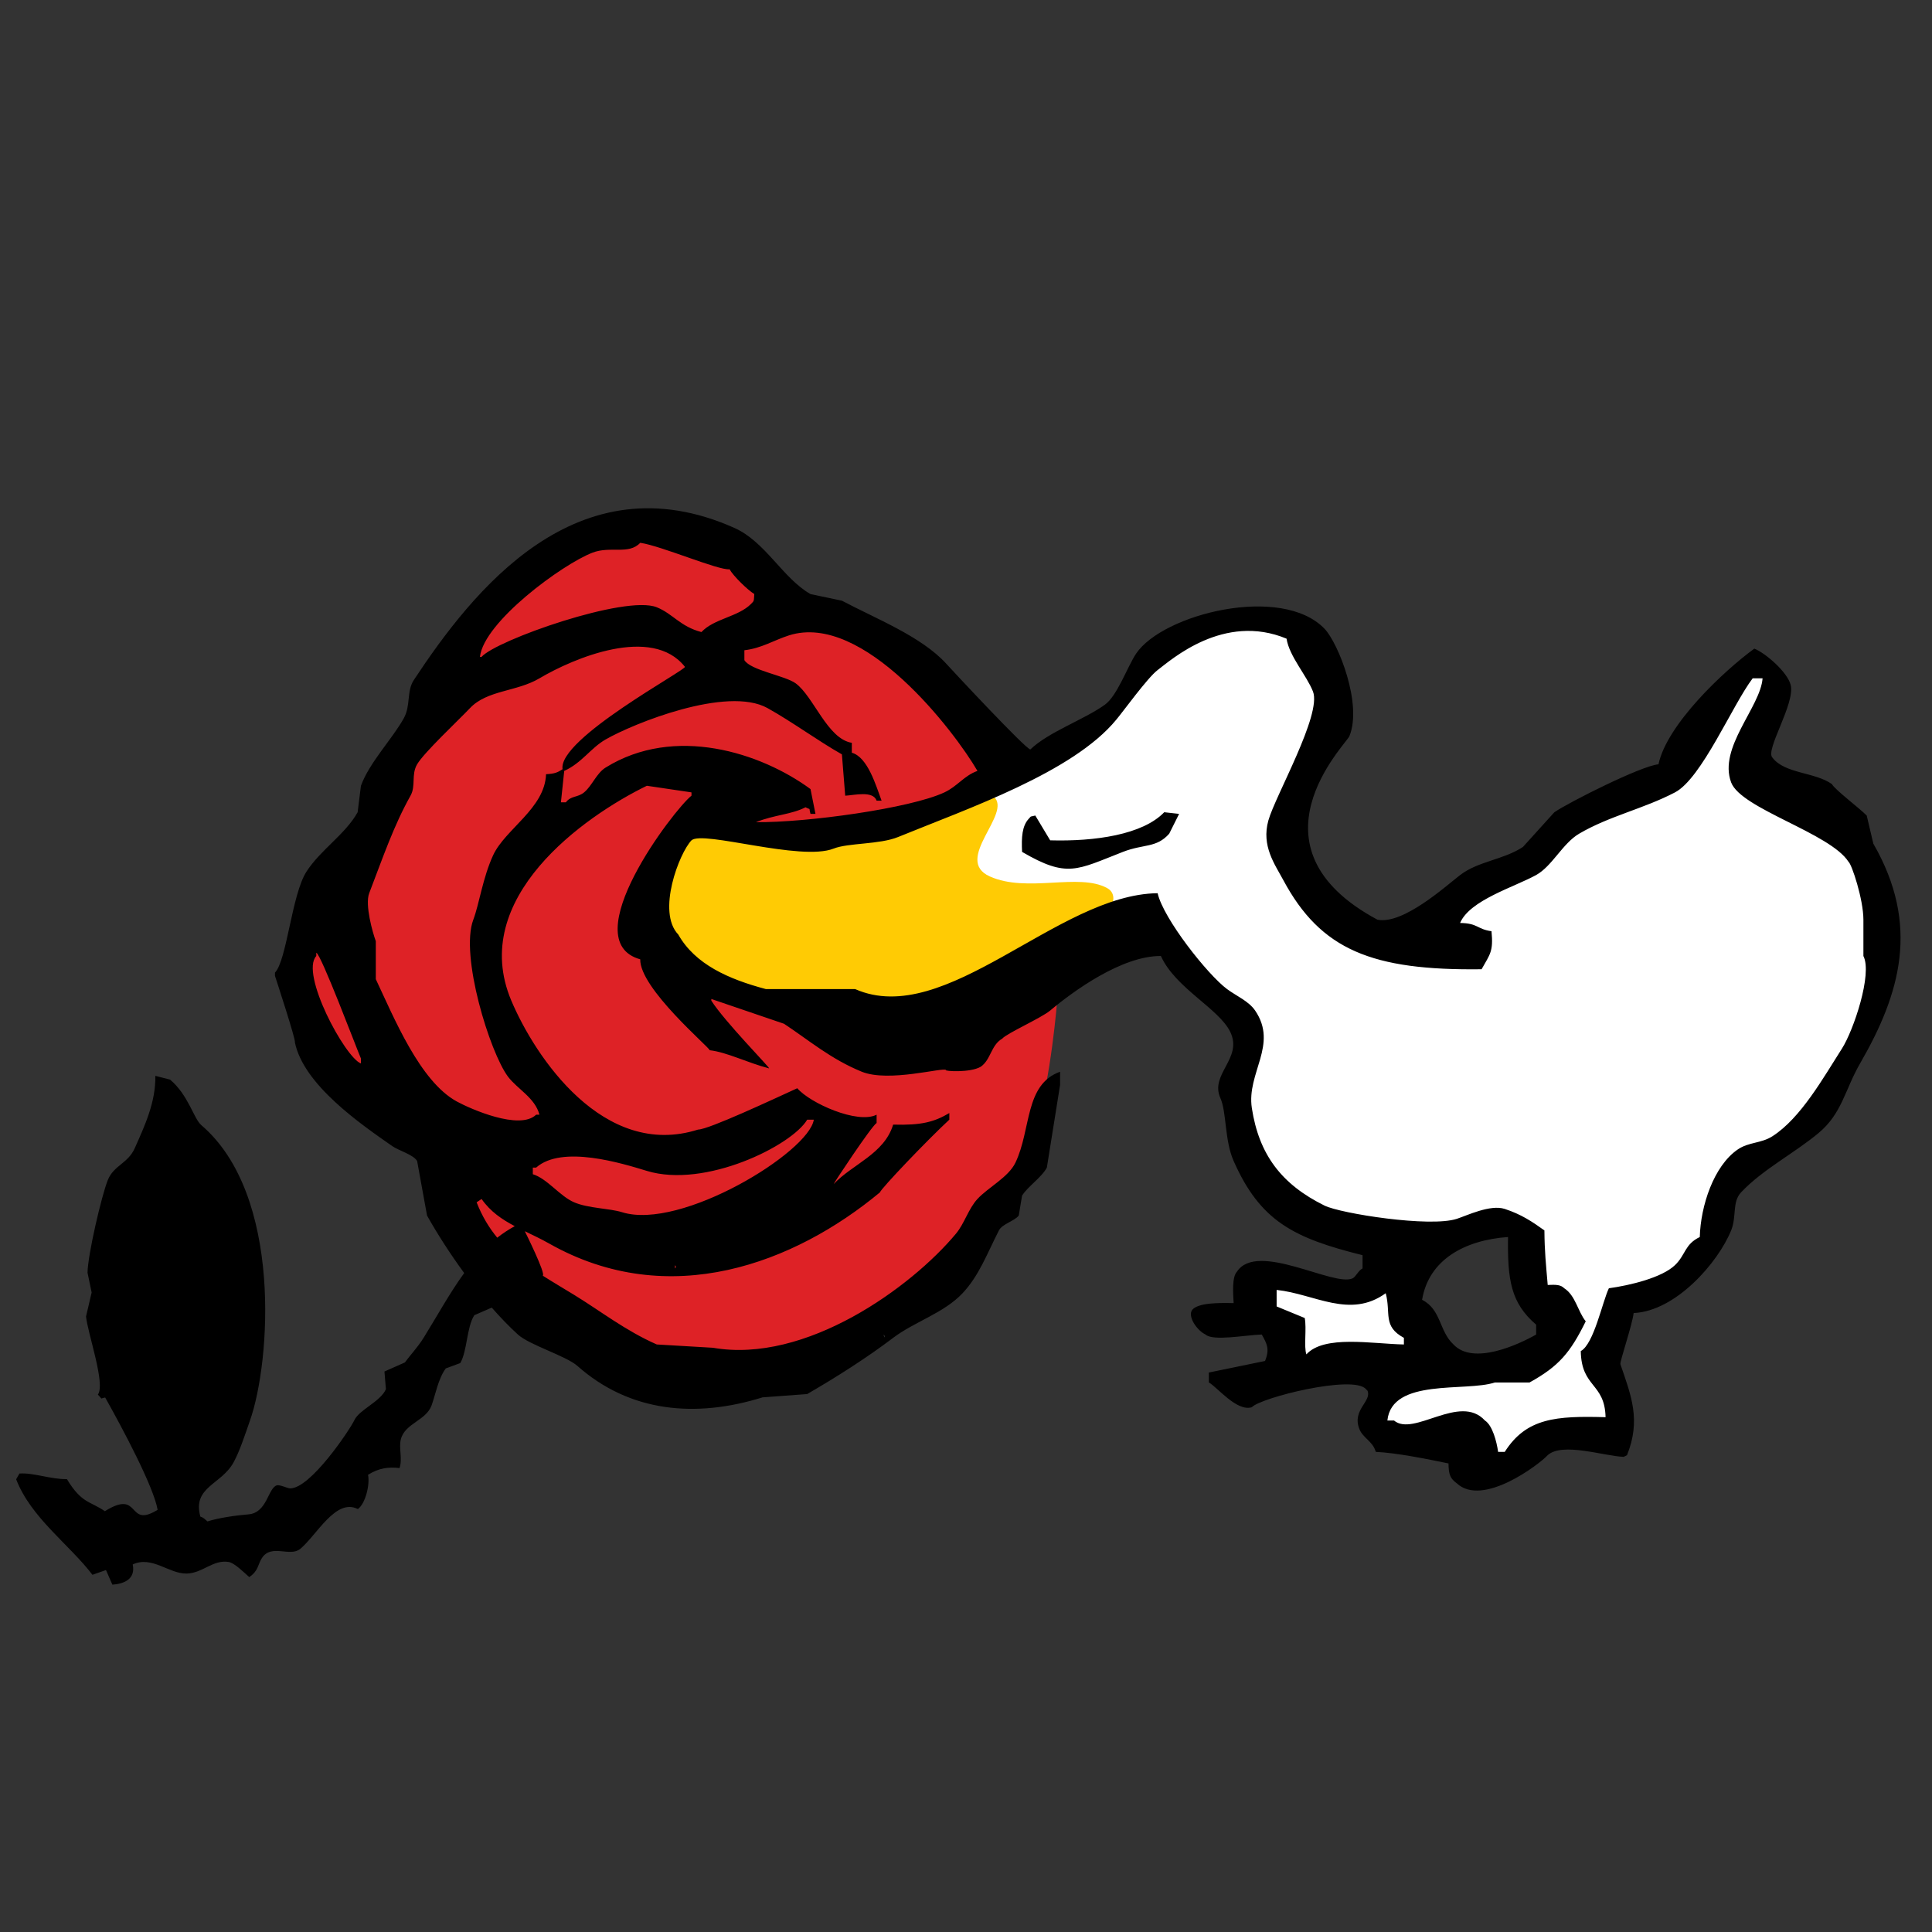
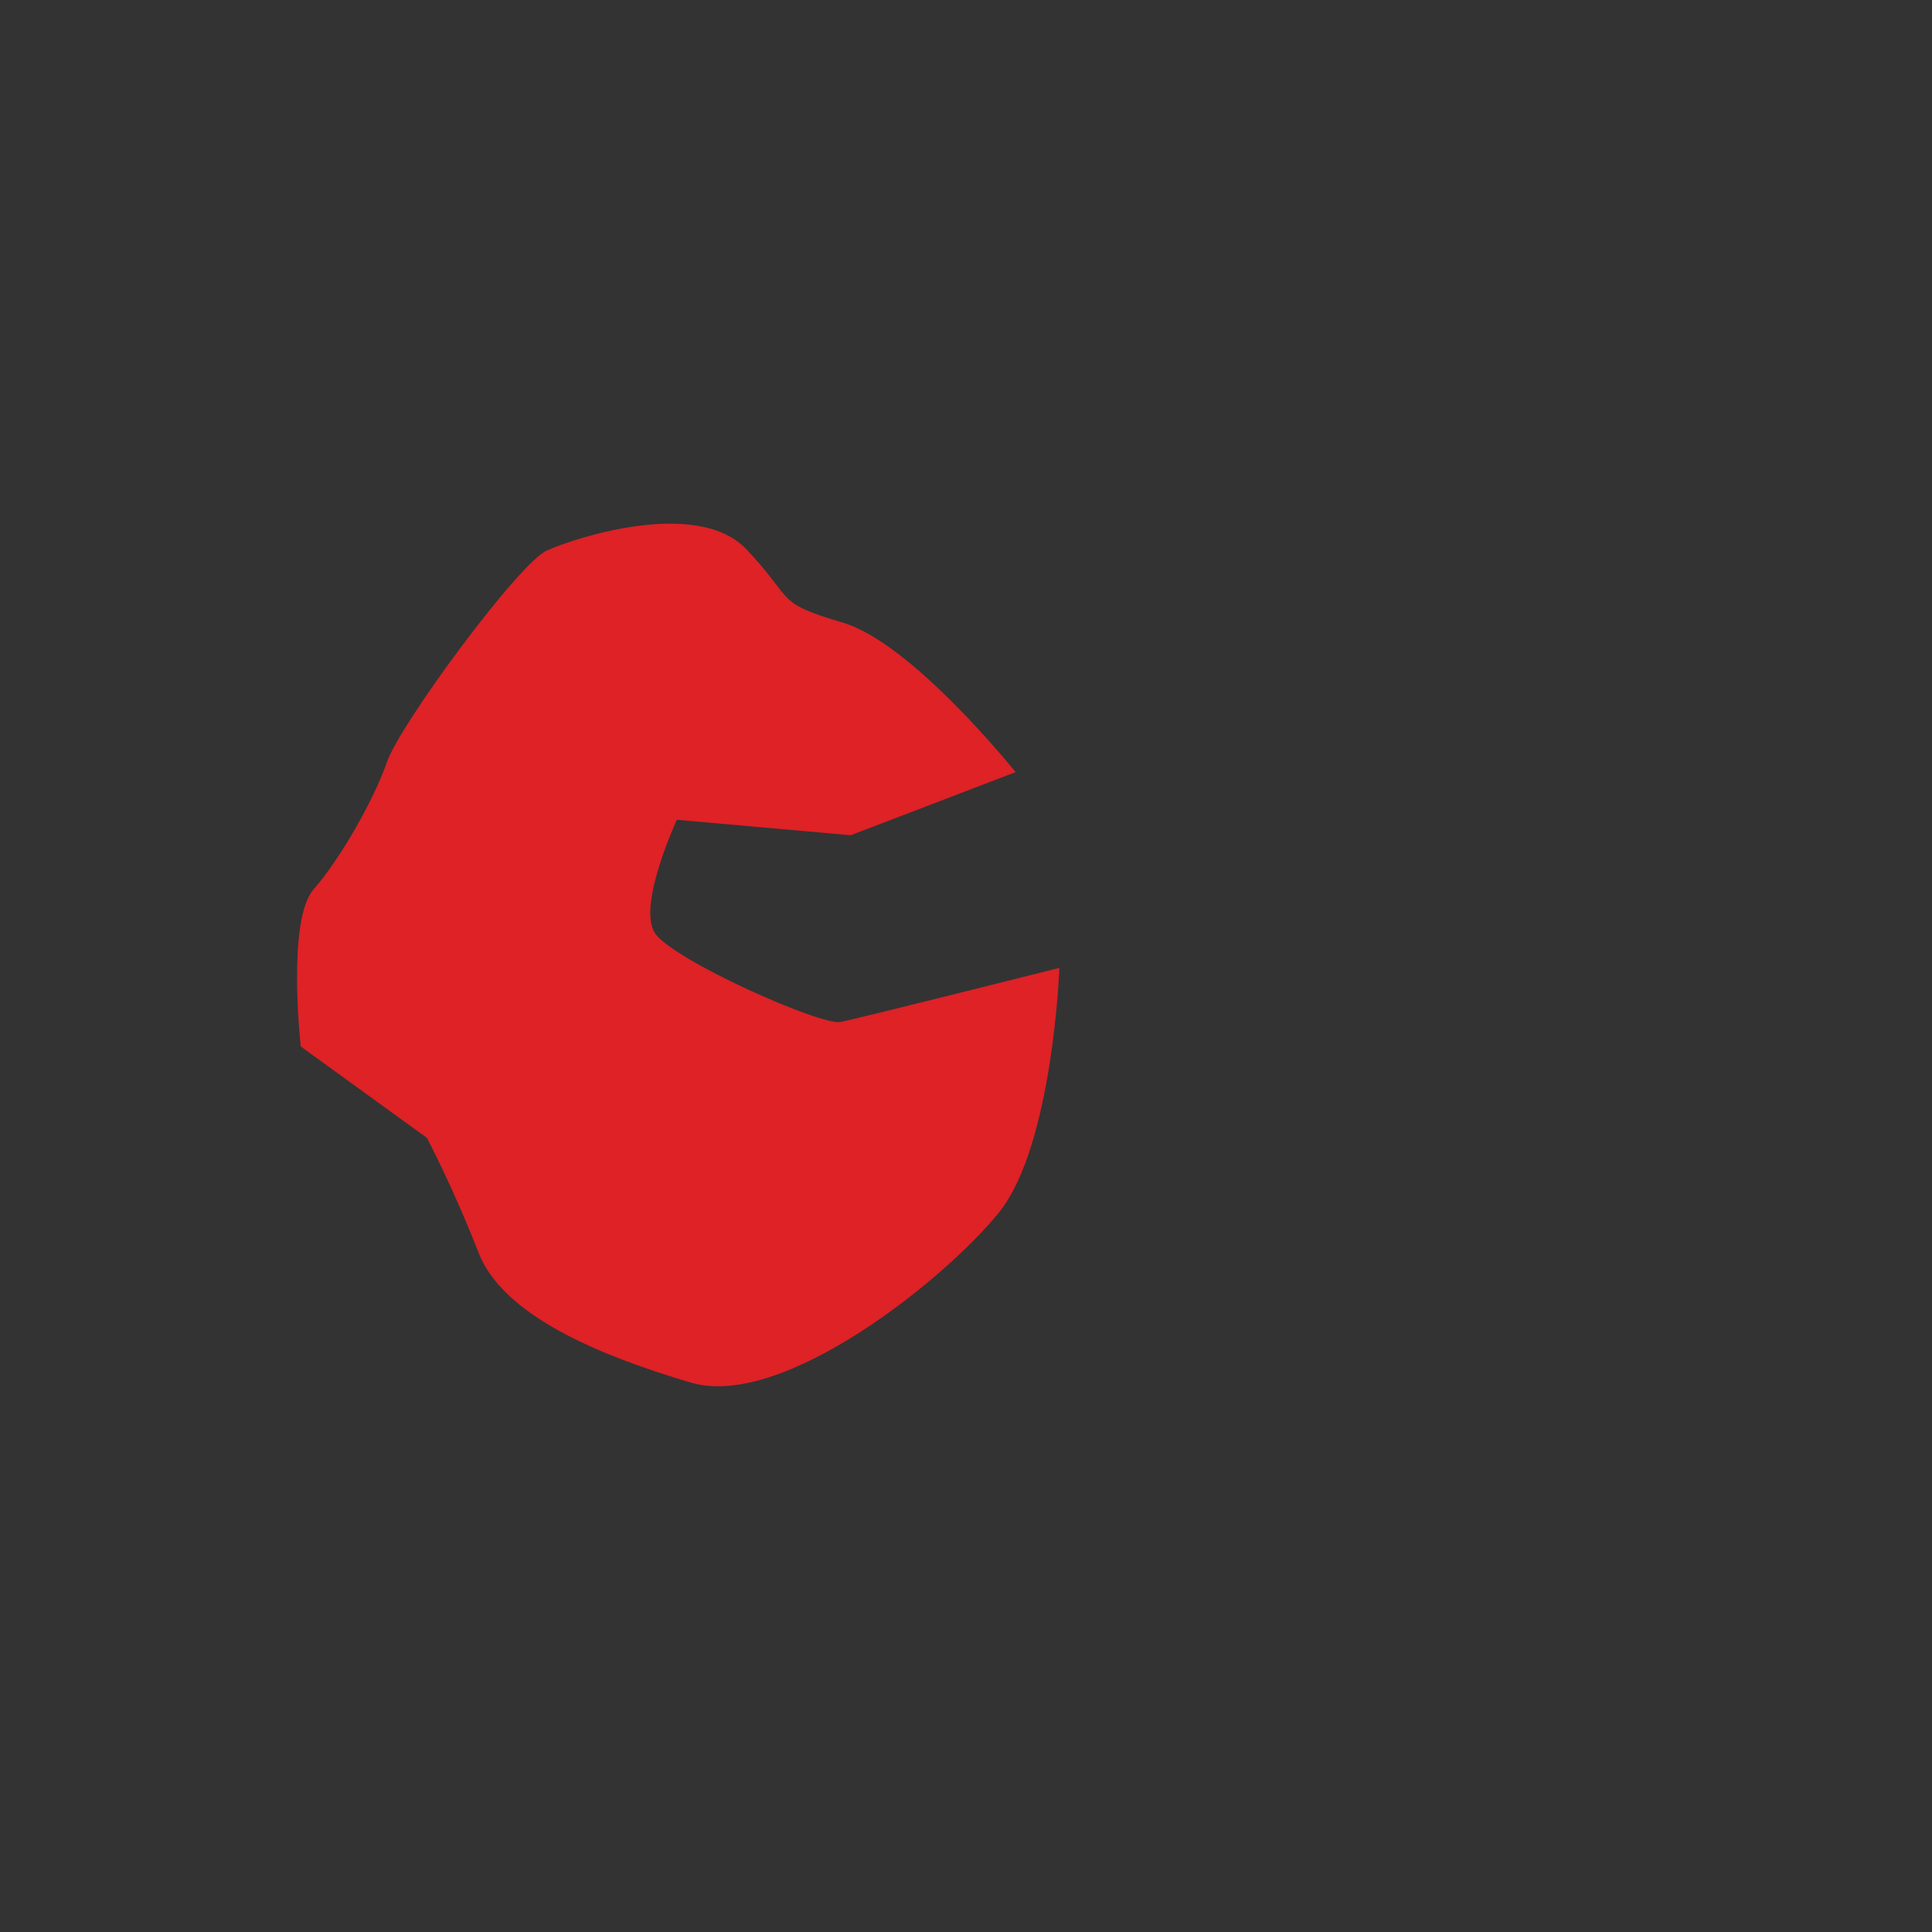
<svg xmlns="http://www.w3.org/2000/svg" version="1.1" id="dessin" x="0px" y="0px" width="500px" height="500px" viewBox="0 0 500 500" enable-background="new 0 0 500 500" xml:space="preserve">
  <rect x="0" y="0" width="500" height="500" fill="#333333" stroke="none" />
-   <path id="white_1_" fill="#FFFFFF" d="M177.5,211.824l-11.333,27.333l19,16.333l44.667,12.334l66-27.667l27.333,28l-3.333,16.333  l6.666,21.667l24.667,13.333l4.667,12.667l-33-2.667l4.333,10.334l4.333,7l-2,7.666l33-0.333l4.667-10.667l-4.667-9.333l10-13.667  l20.667-3.666l3.333,14l5.334,12.666l-6.334,7.334l-26,5l-10.666,4.333l-3.334,8l17,4.333l12.334,9.667l14.666-10.334l19-0.666  c0,0-5-12-3.333-21.667s4.333-13.333,4.333-13.333s16.334-3.001,20.667-11.334s1.333-12.999,9-19.666s24.667-18.333,30.667-33  s12-41.667,0.333-52.667S453.5,199.157,453.5,199.157l6-23.667l-5.333-4.667l-28.333,31c0,0-40,33.667-61.334,36.667  c-23.491,3.303-28.999-8.667-29.666-22.333s11.666-33.333,11.666-33.333s1.334-15.667-11.333-21.667s-30.333,1-30.333,1  s-11.667,14.667-18.334,24.333C268.5,199.824,213.928,223.659,177.5,211.824z" />
  <path id="red" fill="#DE2226" d="M77.833,270.824c0,0-3.667-32.667,3.333-40.667s15.667-23.333,19-33s34-51.334,41.333-54.667  s39-13.666,51.667-0.333s7,13.667,25,19s44.667,38.667,44.667,38.667l-42.667,16.333l-45-4c0,0-10.334,22.333-5.667,29.333  s43,24,48,23s56.667-14,56.667-14s-1.667,46.001-15.667,63.334s-56,51-79.667,44s-48.667-17.334-55-33.667  S110.5,294.49,110.5,294.49L77.833,270.824z" />
-   <path id="yellow_1_" fill="#FFCB04" d="M178.167,213.49c0,0,36,4.333,52.667-1.667s21.333-10,26.333-5.667s-10.667,16.333-1,20.667  s22.999-1,30.333,3s-12.333,20.667-12.333,20.667s-61.333,23.001-87.333,3.334S168.5,237.157,169.5,231.157  S178.167,213.49,178.167,213.49z" />
-   <path id="blackline" fill-rule="evenodd" clip-rule="evenodd" d="M481.384,275.219c-3.946,6.84-4.648,12.895-10.693,17.967  c-6.186,5.189-14.59,9.51-20.105,15.398c-2.361,2.521-1.103,6.232-2.566,9.84c-3.398,8.377-14.35,20.92-25.238,21.389  c-0.344,3.102-3.642,12.623-3.421,13.262c2.825,8.24,5.342,14.418,1.711,23.525c-0.287,0.145-0.57,0.287-0.855,0.428  c-4.943-0.141-15.859-3.873-19.678-0.428c-2.131,2.342-16.84,13.553-23.528,7.273c-1.64-1.195-2.118-2.193-2.138-5.135  c-5.816-1.199-13.458-2.74-18.822-2.994c-0.796-2.83-3.326-3.506-4.277-5.988c-1.887-4.93,3.271-7.064,2.14-9.838  c-0.144-0.143-0.286-0.287-0.429-0.43c-3.279-3.756-27.182,2.191-29.517,4.705c-3.903,1.199-8.896-5.164-11.122-6.416  c0-0.855,0-1.711,0-2.566c4.849-0.998,9.696-1.996,14.545-2.992c1.256-3.076,0.485-4.482-0.854-6.846  c-4.247,0.139-12.63,1.777-14.544,0c-2.176-1.004-4.76-4.707-3.424-6.416c1.541-1.766,6.585-1.814,10.695-1.711  c-0.158-2.664-0.436-6.795,0.854-8.129c5.21-8.01,25.155,4.039,29.942,1.711c0.84-0.408,1.445-1.982,2.567-2.566  c0-1.141,0-2.279,0-3.422c-17.842-4.436-26.478-8.803-33.366-24.383c-2.378-5.377-1.795-12.641-3.422-16.256  c-2.813-6.246,5.854-10.258,2.566-17.109c-2.912-6.074-14.198-11.328-17.967-19.679c-10.107-0.076-22.733,9.149-28.66,14.118  c-2.297,1.924-11.272,5.914-12.405,7.27c-2.944,1.701-2.908,5.441-5.562,7.273c-2.803,1.627-9.553,1.141-8.983,0.854  c-0.594-0.822-14.808,3.287-21.816,0.428c-7.999-3.26-13.663-8.143-20.105-12.404c-6.272-2.139-12.549-4.277-18.821-6.416  c0,0.143,0,0.283,0,0.428c3.488,5.457,14.971,17.111,14.971,17.539c-5.721-1.49-10.898-4.191-15.398-4.705  c0-0.713-18.144-15.992-17.967-23.529c-17.287-4.796,8.816-38.909,13.261-42.349c0-0.284,0-0.571,0-0.855  c-3.85-0.571-7.7-1.139-11.55-1.711c-16.22,7.901-46.285,29.084-35.077,55.61c6.168,14.596,23.899,41.127,48.338,33.367  c2.709,0,19.702-7.971,25.667-10.695c3.247,3.811,15.574,9.367,20.533,6.846c0,0.715,0,1.426,0,2.139  c-1.38,0.889-11.263,15.828-11.121,15.828c4.825-5.16,13.096-7.785,15.399-15.4c7.319,0.207,10.606-0.672,14.543-2.994  c0,0.57,0,1.143,0,1.711c-5.704,5.275-17.681,17.824-17.967,18.822c-22.087,18.334-54.504,30.797-85.554,13.262  c-2.155-1.217-4.293-2.219-6.348-3.215c0,0,5.57,11.162,4.634,11.5c2.578,1.645,5.304,3.248,8.13,4.975  c6.864,4.197,13.249,9.244,21.389,12.834c4.847,0.285,9.695,0.568,14.543,0.855c24.032,4.186,51.33-15.652,62.882-29.518  c2.221-2.664,3.208-6.424,5.561-8.982c2.772-3.012,8.024-5.617,9.839-9.41c4.127-8.629,2.33-20.215,11.551-23.527  c0,1.143,0,2.281,0,3.424c-1.142,7.127-2.281,14.26-3.423,21.387c-1.419,2.627-5.005,4.932-6.417,7.271  c-0.285,1.713-0.568,3.424-0.854,5.135c-1.08,1.422-4.273,2.168-5.134,3.85c-3.012,5.881-5.119,11.703-9.41,16.256  c-4.876,5.17-12.455,7.373-17.966,11.549c-6.787,5.143-14.56,10.094-22.245,14.545c-3.849,0.285-7.698,0.57-11.548,0.855  c-17.369,5.406-34.385,3.854-47.911-8.129c-2.947-2.609-12.412-5.402-15.4-8.127c-2.281-2.078-4.552-4.441-6.775-6.969  c-1.507,0.654-3.013,1.309-4.516,1.965c-1.993,3.137-1.815,9.256-3.63,12.385c-1.25,0.463-2.504,0.928-3.754,1.389  c-1.962,2.666-2.654,6.723-3.652,9.512c-1.45,4.035-6.917,4.654-7.979,8.846c-0.569,2.248,0.469,5.014-0.329,7.43  c-2.774-0.33-5.352-0.039-8.162,1.742c0.526,2.422-0.618,7.412-2.629,8.867c-5.705-2.934-10.654,6.783-14.901,10.295  c-2.67,2.211-7.441-1.387-9.912,2.352c-1.139,1.727-0.839,3.285-3.3,4.957c-1.41-1.252-3.826-3.656-5.292-3.908  c-4.084-0.699-6.774,2.924-10.934,2.992c-4.547,0.08-8.959-4.684-13.926-2.354c0.816,3.975-2.543,5.041-5.269,5.225  c-0.55-1.258-1.105-2.518-1.654-3.779c-1.167,0.412-2.334,0.818-3.501,1.229c-6.08-7.939-15.897-14.756-19.746-24.717  c0.283-0.498,0.563-0.996,0.846-1.49c3.625-0.264,8.141,1.521,12.292,1.449c3.82,6.33,5.986,5.654,9.821,8.297  c9.353-5.834,5.647,4.416,13.396-0.199c0.085-0.053,0.171-0.105,0.256-0.158c-1.006-5.953-9.203-21.303-13.574-29.064  c-1.531,0.264-0.485,0.641-1.889-0.744c2.03-2.748-2.608-15.717-3.063-20.234c0.483-2.068,0.966-4.139,1.452-6.205  c-0.356-1.703-0.71-3.408-1.066-5.109c0.057-4.643,3.658-20.045,5.253-23.998c1.53-3.793,5.208-4.283,6.957-8.209  c2.527-5.674,5.49-11.984,5.336-18.748c1.273,0.326,2.544,0.65,3.817,0.98c4.735,3.965,6.109,10.094,8.092,11.785  c21.045,17.973,17.933,61.236,12.604,76.383c-1.322,3.768-2.605,7.824-4.24,10.842c-3.166,5.846-10.717,6.346-8.624,14.07  c0.819,0.26,1.051,0.586,1.851,1.25c2.85-0.91,7.4-1.568,10.6-1.822c4.893-0.391,5.061-6.938,7.391-7.52  c0.735-0.182,2.77,0.779,3.343,0.797c5.274,0.137,15.483-15.139,16.687-17.672c1.288-2.725,6.734-4.758,8.154-7.998  c-0.125-1.523-0.251-3.053-0.376-4.578c1.763-0.783,3.527-1.564,5.29-2.348c1.249-1.734,3.321-3.914,4.874-6.426  c3.548-5.723,6.723-11.555,10.473-16.705c-3.603-4.924-6.903-10.051-9.614-14.879c-0.855-4.705-1.711-9.41-2.566-14.115  c-0.966-1.656-4.746-2.686-6.417-3.85c-8.133-5.67-23.032-15.879-25.238-26.949c0.429-0.145-5.133-17.111-5.133-17.111  c0-0.283,0-0.57,0-0.855c3.071-3.185,4.332-20.162,8.127-26.094c3.644-5.691,10.053-9.658,13.261-15.399  c0.284-2.282,0.571-4.564,0.855-6.845c2.163-6.019,8.228-12.259,11.122-17.539c1.81-3.303,0.65-6.94,2.566-9.839  c15.129-22.912,42.199-57.561,82.987-39.354c8.031,3.584,12.494,13.017,19.678,17.111c2.708,0.571,5.419,1.14,8.127,1.711  c8.602,4.565,20.554,9.24,26.949,16.255c2.214,2.428,20.619,22.154,21.817,22.244c4.68-4.52,13.733-7.629,19.25-11.549  c3.254-2.313,5.862-9.889,8.127-13.261c6.881-10.245,37.659-18,48.766-6.417c3.579,3.757,9.832,19.557,6.417,27.805  c-0.848,2.045-27.802,28.674,7.271,47.483c6.681,1.337,17.801-8.803,21.389-11.55c4.723-3.618,11.166-3.93,16.256-7.272  c2.708-2.994,5.418-5.989,8.127-8.983c3.66-2.535,22.588-12.078,26.95-12.406c2.227-10.403,16.938-24.195,24.811-29.944  c2.953,1.197,8.588,6.092,9.41,9.411c1.204,4.851-6.723,16.944-4.705,18.822c3.196,4.174,11.023,3.708,15.399,6.844  c0.569,1.283,7.083,6.188,8.982,8.128c0.569,2.423,1.143,4.849,1.711,7.272C496.959,239.413,491.818,257.158,481.384,275.219z   M229.009,346.234c-0.182-0.398,0.342-0.289-0.428-0.855C228.724,345.664,228.867,345.949,229.009,346.234z M330.391,333.83  c0,1.424,0,2.852,0,4.277c2.422,0.996,4.849,1.996,7.272,2.994c0.533,2.695-0.267,7.432,0.429,9.41  c4.602-5.078,16.971-2.729,25.237-2.564c0-0.57,0-1.143,0-1.713c-5.553-3.01-3.312-6.334-4.706-11.549  C349.342,341.393,340.238,334.867,330.391,333.83z M174.683,328.268c0.417-0.746,0.392-0.094,0-0.854  C174.683,327.699,174.683,327.982,174.683,328.268z M137.894,303.885c3.759,1.162,6.984,5.686,10.694,7.273  c3.708,1.586,9.117,1.537,12.405,2.564c15.273,4.771,48.357-15.549,49.623-23.953c-0.57,0-1.142,0-1.711,0  c-3.991,6.725-26.421,17.863-41.494,13.26c-6.42-1.959-21.967-6.791-28.661-0.855c-0.284,0-0.571,0-0.855,0  C137.894,302.744,137.894,303.316,137.894,303.885z M128.685,320.314c1.405-1.104,2.914-2.1,4.535-2.986  c-3.308-1.742-6.286-3.74-8.586-7.027c-0.429,0.287-0.855,0.57-1.284,0.857C124.764,314.785,126.574,317.75,128.685,320.314z   M93.407,273.941c-1.253-2.918-10.294-26.955-11.551-27.377c0,0.284,0,0.571,0,0.855c-4.249,4.522,7.41,26.233,11.551,27.807  C93.407,274.797,93.407,274.369,93.407,273.941z M121.639,183.255c-3.051,3.215-11.9,11.493-13.688,14.544  c-1.58,2.697-0.273,5.561-1.711,8.128c-4.329,7.726-7.108,15.884-10.694,25.238c-1.15,3.001,0.913,10.259,1.711,12.405  c0,3.278,0,6.561,0,9.84c4.695,9.928,11.385,26.426,20.96,31.654c3.452,1.883,16.248,7.576,20.533,3.422c0.284,0,0.571,0,0.854,0  c-1.129-4.383-5.733-6.656-8.127-9.838c-4.687-6.234-12.492-31.382-8.982-40.639c1.52-4.011,2.452-10.896,5.133-16.684  c3.132-6.765,13.394-12.137,13.688-20.96c2.194-0.113,2.949-0.421,4.276-1.283c-1.299-7.907,32.468-25.923,31.656-26.521  c-8.528-10.782-28.723-2.289-37.644,2.994C133.72,179.042,126.09,178.565,121.639,183.255z M188.799,147.321  c-2.786,0.356-17.606-6.035-23.1-6.844c-3.005,3.192-7.678,0.735-12.406,2.567c-7.785,3.016-28.045,17.861-29.088,26.949  c0.144,0,0.285,0,0.428,0c3.718-4.278,37.229-16.12,45.344-12.833c4.217,1.708,6.018,4.967,11.549,6.417  c3.275-3.5,9.452-3.895,12.833-7.272c0.897-0.879,0.7-0.756,0.855-2.567C193.434,152.644,189.855,149.146,188.799,147.321z   M204.196,164.433c-3.889,1.239-7.125,3.352-11.549,3.85c0,0.856,0,1.712,0,2.567c1.644,2.647,10.537,4.004,13.261,5.989  c4.68,3.412,8.217,14.394,14.544,15.4c0,0.855,0,1.71,0,2.566c4.127,1.136,6.253,8.54,7.7,12.405c-0.429,0-0.856,0-1.284,0  c-0.94-2.663-5.841-1.397-8.127-1.283c-0.285-3.564-0.569-7.13-0.855-10.694c-6.27-3.545-12.787-8.378-19.25-11.978  c-10.47-5.831-34.783,4.013-41.921,8.127c-3.873,2.232-6.116,6.05-10.694,8.128c-0.284,2.708-0.571,5.419-0.855,8.127  c0.428,0,0.855,0,1.284,0c1.329-1.759,3.014-1.179,4.706-2.566c2.059-1.688,3.202-4.949,5.562-6.417  c17.858-11.103,40.198-3.876,53.042,5.561c0.428,2.139,0.855,4.278,1.283,6.417c-0.428,0-0.854,0-1.283,0  c-0.56-1.911,0.282-0.858-1.284-1.711c-3.763,1.918-7.934,1.905-12.833,3.85c13.006,0.153,39.945-3.566,48.766-7.7  c3.413-1.599,5.078-4.328,8.555-5.561C247.063,189.346,223.474,158.298,204.196,164.433z M482.248,247.418c0-3.136,0-6.274,0-9.41  c-0.006-5.268-3.015-14.347-3.851-14.972c-4.76-7.451-27.79-13.713-30.372-20.533c-3.409-9.01,7.575-19.495,8.129-26.95  c-0.855,0-1.712,0-2.567,0c-5.226,6.871-13.203,25.914-20.104,29.517c-8.248,4.304-16.956,6.082-24.811,10.694  c-4.277,2.513-6.974,8.402-11.123,10.694c-5.654,3.121-17.181,6.493-19.677,12.405c4.679,0.072,4.319,1.601,8.127,2.139  c0.513,5.267-0.368,5.899-2.565,9.839c-28.338,0.357-41.617-4.982-51.332-23.1c-2.193-4.091-5.692-8.805-3.851-15.4  c1.784-6.39,13.861-27.411,11.55-33.366c-1.589-4.098-6.133-9.1-6.845-13.689c-16.213-6.755-29.844,5.471-33.366,8.127  c-2.607,1.967-9.07,10.932-10.693,12.833c-11.176,13.629-38.331,22.967-56.465,30.372c-4.82,1.969-12.896,1.493-16.684,2.995  c-8.531,3.383-33.834-4.763-36.788-2.139c-3.147,3.249-9.059,18.519-3.422,24.383c4.365,7.726,13.044,11.559,22.672,14.117  c7.7,0,15.399,0,23.099,0c23.436,10.326,52.419-24.528,78.283-24.812c1.488,6.598,12.959,21.103,17.967,24.812  c2.438,1.805,5.602,3.107,7.271,5.561c6.037,8.873-2.259,16.117-0.854,25.238c1.855,12.055,7.681,19.742,18.821,25.238  c4.124,2.033,27.218,5.701,34.222,3.422c2.635-0.855,8.668-3.785,12.405-2.566c4.279,1.396,7.114,3.297,10.267,5.561  c0.041,5.512,0.397,8.684,0.855,14.117c2.064-0.09,3.325-0.105,4.277,0.855c2.925,1.887,3.452,5.889,5.563,8.557  c-3.972,8.047-6.901,11.609-14.546,15.826c-2.993,0-5.987,0-8.983,0c-7.471,2.496-26.651-1.24-27.805,9.84c0.57,0,1.143,0,1.711,0  c5.101,4.311,17.049-7.092,23.528,0c1.957,1.25,3.049,5.469,3.422,8.127c0.569,0,1.142,0,1.711,0  c5.595-8.816,13.339-9.34,26.095-8.984c-0.209-8.951-6.262-7.568-6.416-17.109c3.379-1.795,5.602-12.803,7.271-16.254  c5.494-0.76,13.718-2.73,17.11-5.99c2.801-2.689,2.46-5.367,6.417-7.271c0.214-8.066,3.607-18.414,9.839-22.672  c2.838-1.939,6.041-1.533,8.981-3.422c7.353-4.717,13.197-15.211,17.968-22.672C479.714,266.641,484.621,252.031,482.248,247.418z   M390.278,320.139c-11.151,0.783-20.519,5.834-22.244,16.256c4.964,2.477,4.403,8.137,8.127,11.551  c5.09,5.443,16.744,0.074,21.39-2.566c0-0.855,0-1.711,0-2.564C390.967,337.207,390.124,331.145,390.278,320.139z M290.607,220.47  c-12.006,4.675-14.367,6.826-26.094,0c-0.191-3.824,0.006-6.698,1.711-8.556c0.84-0.884,0.16-0.442,1.711-0.855  c1.283,2.139,2.567,4.278,3.851,6.417c11.526,0.324,23.915-1.438,29.517-7.272c1.283,0.144,2.566,0.284,3.849,0.428  c-0.855,1.711-1.71,3.422-2.565,5.133C299.252,219.515,296.035,218.358,290.607,220.47z" />
</svg>